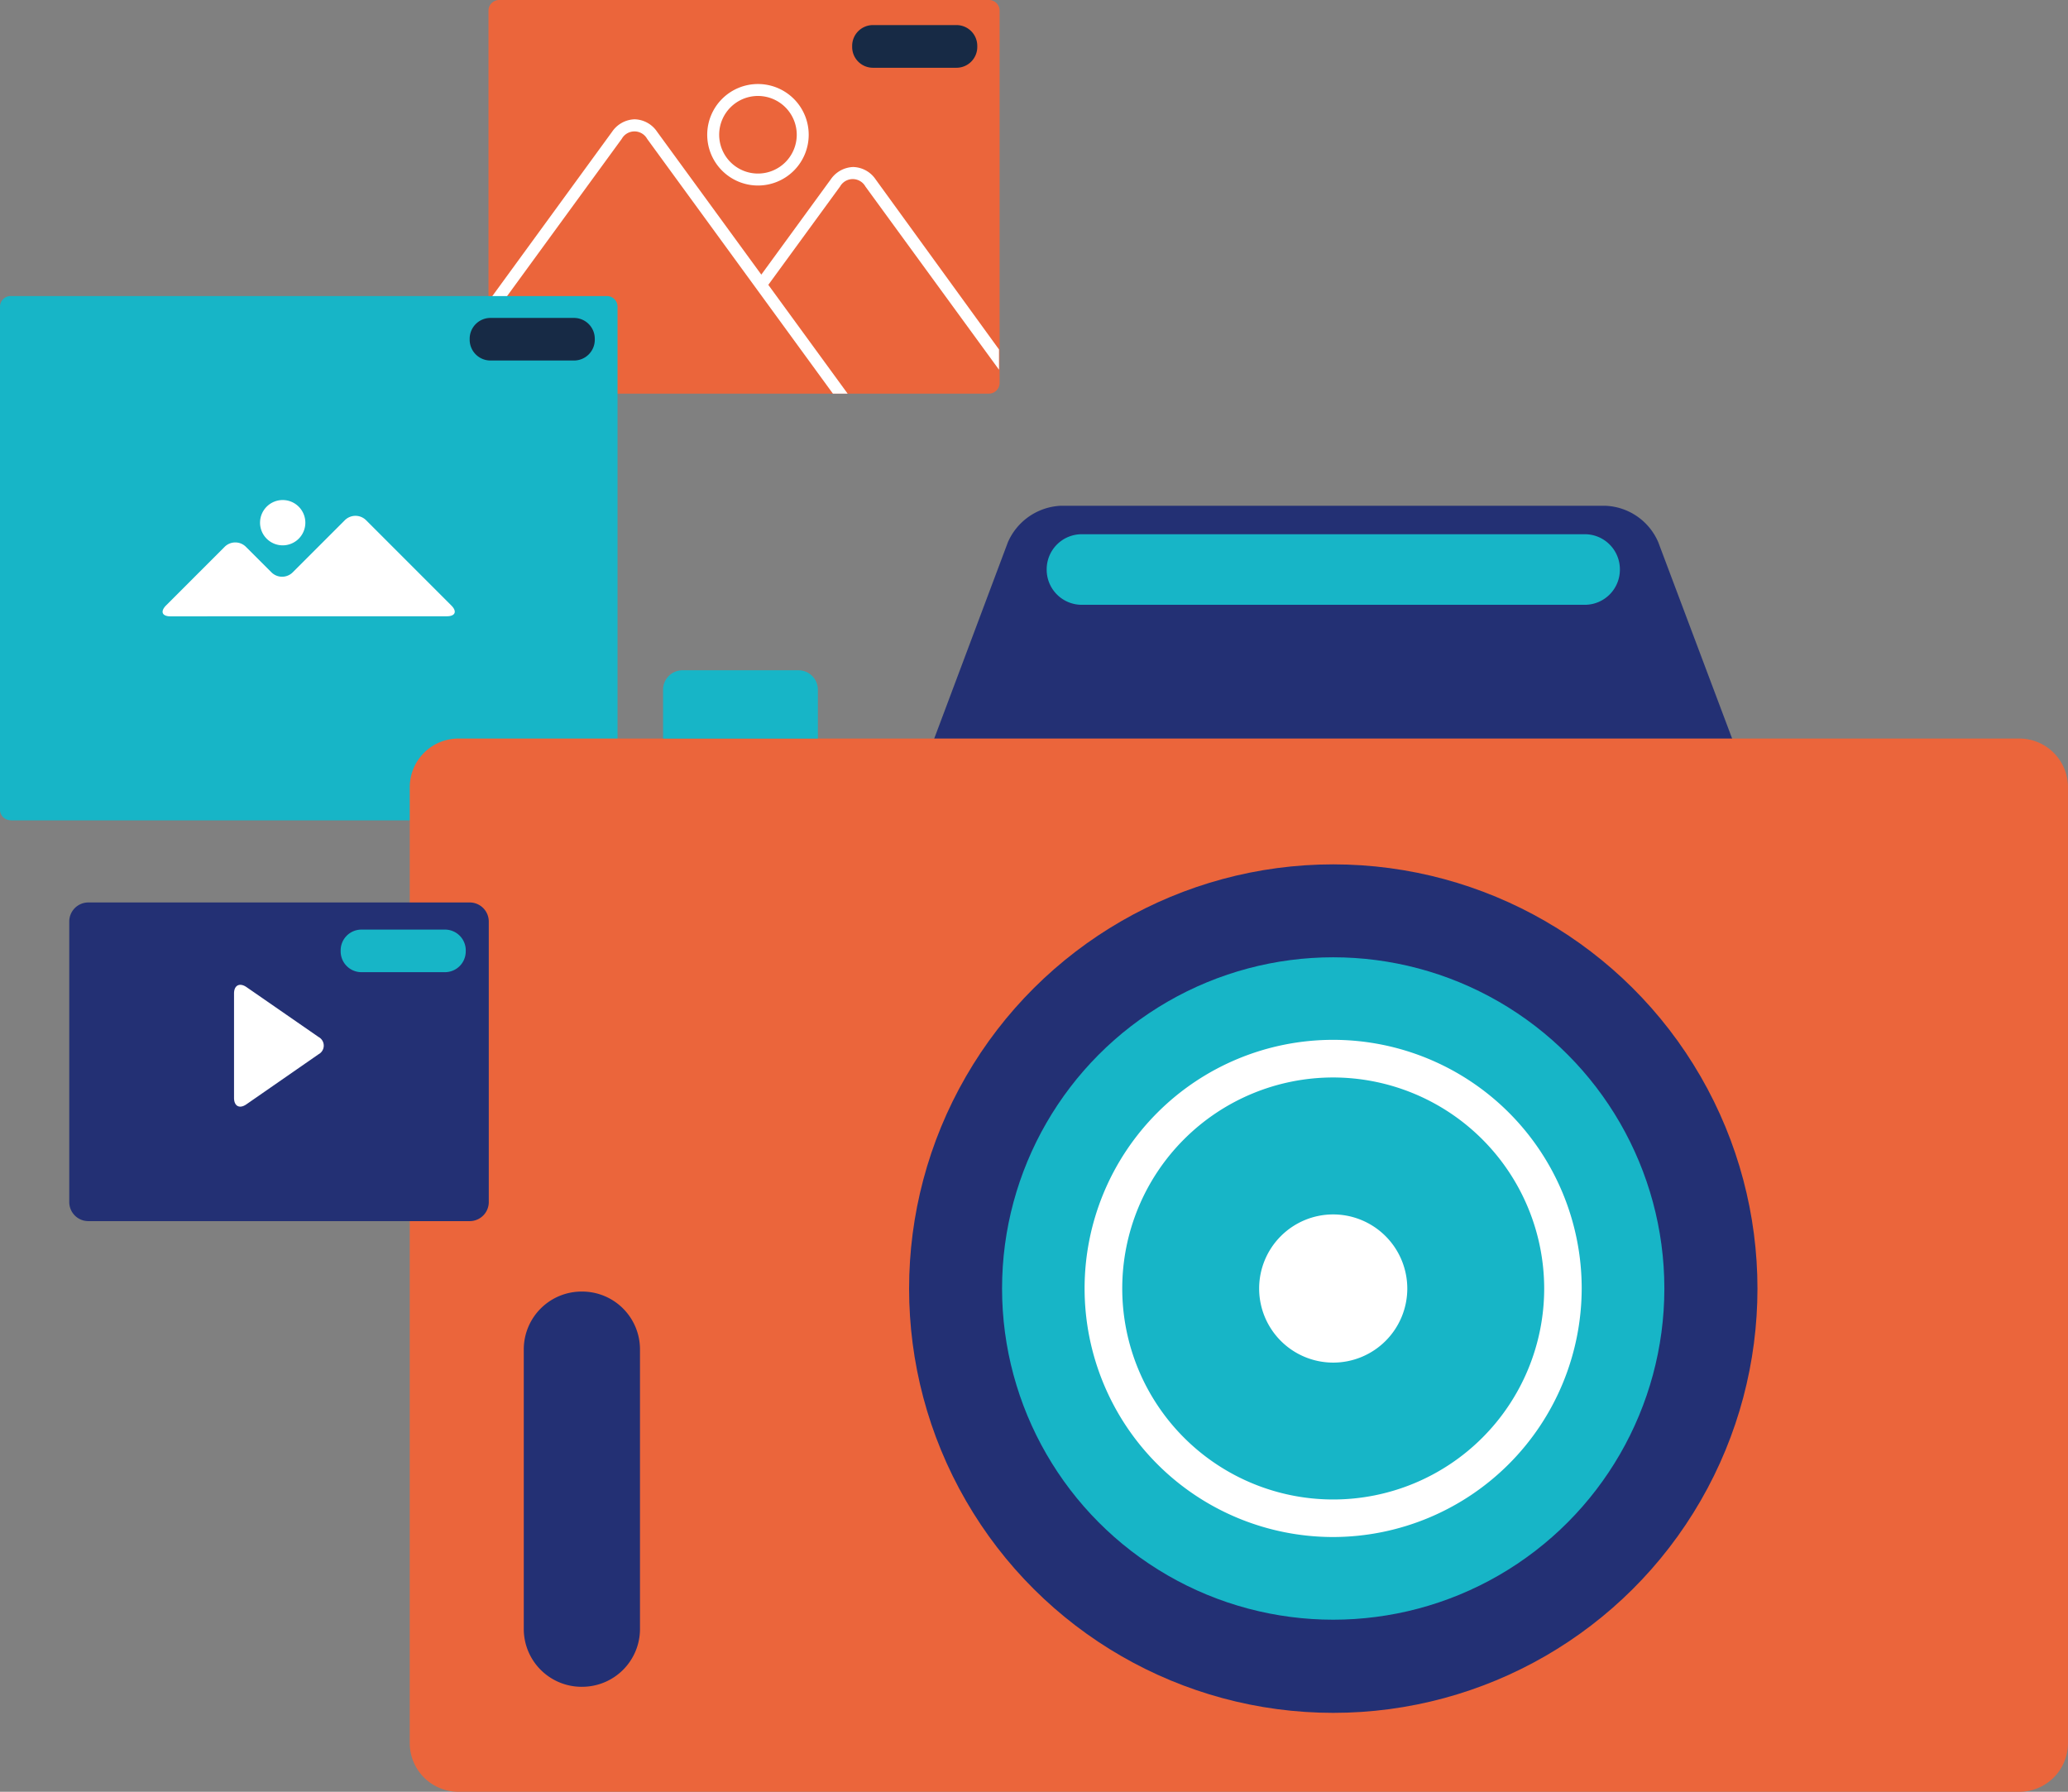
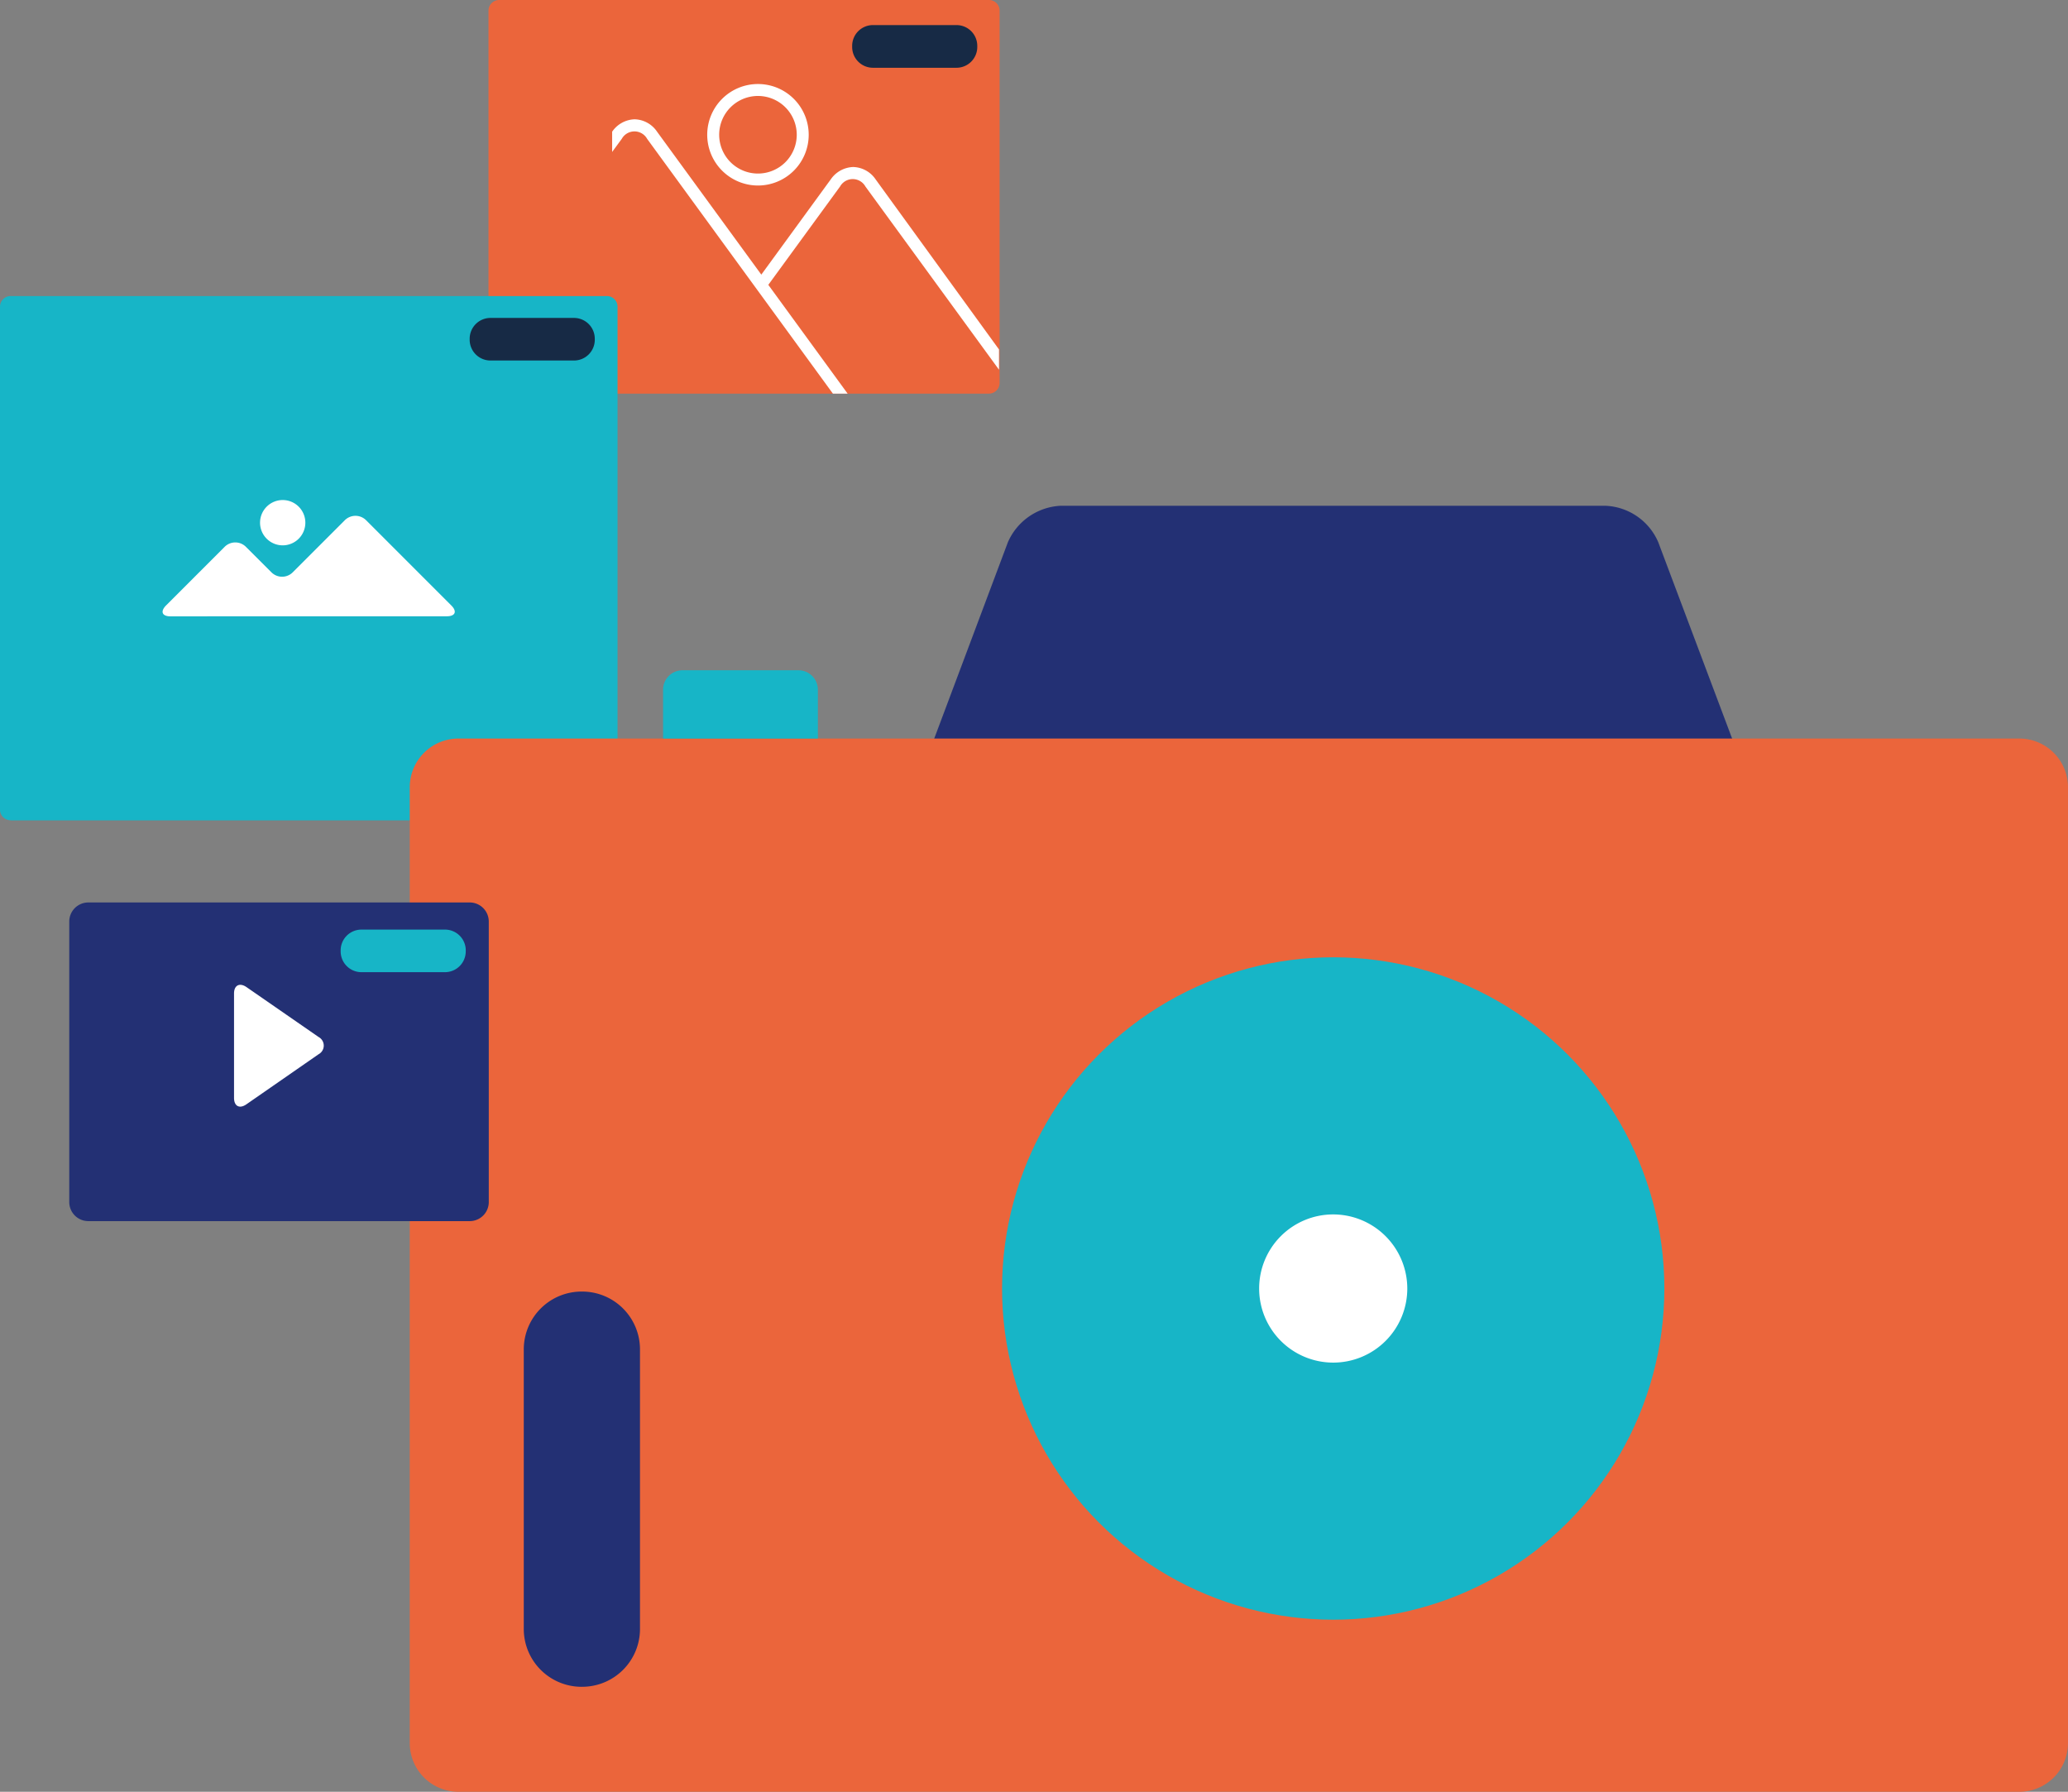
<svg xmlns="http://www.w3.org/2000/svg" width="173.502" height="150.306" viewBox="0 0 173.502 150.306">
  <rect x="0" y="0" width="173.502" height="150.306" fill="#808080" stroke="none" />
  <path d="M34.381,33.007a.893.893,0,0,1-.881-.881V.881A.893.893,0,0,1,34.381,0H75.5a.893.893,0,0,1,.881.881V32.138a.893.893,0,0,1-.881.881H34.381Z" transform="translate(7.484)" fill="#eb653b" />
-   <path d="M56.113,14.275a4.257,4.257,0,1,0-4.257-4.257A4.26,4.26,0,0,0,56.113,14.275Zm0-7.512a3.254,3.254,0,1,1-3.254,3.254A3.253,3.253,0,0,1,56.113,6.763Zm9.873,7a2.344,2.344,0,0,0-1.884-1.04,2.379,2.379,0,0,0-1.884,1.04L56.394,21.75,47.647,9.76a2.344,2.344,0,0,0-1.884-1.04,2.379,2.379,0,0,0-1.884,1.04L33.48,24.025v1.7L44.686,10.36a1.22,1.22,0,0,1,2.129,0L62.4,31.733h1.236l-6.655-9.126L63,14.36a1.22,1.22,0,0,1,2.129,0L76.335,29.726v-1.7Z" transform="translate(7.479 1.287)" fill="#fff" />
+   <path d="M56.113,14.275a4.257,4.257,0,1,0-4.257-4.257A4.26,4.26,0,0,0,56.113,14.275Zm0-7.512a3.254,3.254,0,1,1-3.254,3.254A3.253,3.253,0,0,1,56.113,6.763Zm9.873,7a2.344,2.344,0,0,0-1.884-1.04,2.379,2.379,0,0,0-1.884,1.04L56.394,21.75,47.647,9.76a2.344,2.344,0,0,0-1.884-1.04,2.379,2.379,0,0,0-1.884,1.04v1.7L44.686,10.36a1.22,1.22,0,0,1,2.129,0L62.4,31.733h1.236l-6.655-9.126L63,14.36a1.22,1.22,0,0,1,2.129,0L76.335,29.726v-1.7Z" transform="translate(7.479 1.287)" fill="#fff" />
  <path d="M68.937,3.567A1.744,1.744,0,0,1,67.2,5.3H60.177A1.744,1.744,0,0,1,58.44,3.567v-.11A1.744,1.744,0,0,1,60.177,1.72H67.2a1.744,1.744,0,0,1,1.737,1.737Z" transform="translate(13.055 0.384)" fill="#172a45" />
  <path d="M.881,64.269A.883.883,0,0,1,0,63.4V21.181A.893.893,0,0,1,.881,20.3H50.93a.893.893,0,0,1,.881.881V63.4a.893.893,0,0,1-.881.881H.881Z" transform="translate(0 4.535)" fill="#17b5c7" />
  <g transform="translate(13.643 41.95)">
    <path d="M11.81,43.8c-.7,0-.869-.4-.379-.905l4.918-4.918a1.263,1.263,0,0,1,1.8,0L20.276,40.1a1.263,1.263,0,0,0,1.8,0l4.355-4.355a1.263,1.263,0,0,1,1.8,0l7.145,7.145c.5.5.33.905-.379.905Z" transform="translate(-11.152 -34.048)" fill="#fff" />
    <path d="M21.633,36.186a1.9,1.9,0,1,1-1.9-1.9A1.9,1.9,0,0,1,21.633,36.186Z" transform="translate(-9.658 -34.29)" fill="#fff" />
  </g>
  <path d="M42.707,23.635a1.744,1.744,0,0,1-1.737,1.737H33.947a1.744,1.744,0,0,1-1.737-1.737v-.1A1.744,1.744,0,0,1,33.947,21.8h7.022a1.744,1.744,0,0,1,1.737,1.737Z" transform="translate(7.195 4.87)" fill="#172a45" />
  <path d="M133.711,60.2a2.114,2.114,0,0,1-2.116,3.058H64.382A2.115,2.115,0,0,1,62.265,60.2l8.429-22.461a5.1,5.1,0,0,1,4.4-3.058h45.767a5.046,5.046,0,0,1,4.4,3.058Z" transform="translate(13.866 7.747)" fill="#233074" />
-   <path d="M119.871,39.615a2.945,2.945,0,0,1-2.936,2.936H74.716a2.945,2.945,0,0,1-2.936-2.936v-.049a2.945,2.945,0,0,1,2.936-2.936h42.219a2.945,2.945,0,0,1,2.936,2.936v.049Z" transform="translate(16.035 8.183)" fill="#17b5c7" />
  <path d="M167.224,134.919a4.088,4.088,0,0,1-4.074,4.074H32.174a4.088,4.088,0,0,1-4.074-4.074V54.714a4.088,4.088,0,0,1,4.074-4.074H163.15a4.088,4.088,0,0,1,4.074,4.074v80.205Z" transform="translate(6.277 11.312)" fill="#eb653b" />
-   <circle cx="35.588" cy="35.588" r="35.588" transform="translate(76.272 143.683) rotate(-90)" fill="#233074" />
  <circle cx="27.783" cy="27.783" r="27.783" transform="translate(84.071 80.303)" fill="#17b5c7" />
  <g transform="translate(90.996 87.228)">
-     <path d="M95.239,113.005a20.853,20.853,0,1,1,20.847-20.859A20.885,20.885,0,0,1,95.239,113.005Zm0-38.549a17.7,17.7,0,1,0,17.7,17.7A17.721,17.721,0,0,0,95.239,74.456Z" transform="translate(-74.38 -71.3)" fill="#fff" />
-   </g>
+     </g>
  <path d="M58.462,51.685v-4.1a1.634,1.634,0,0,0-1.627-1.627H47.1a1.634,1.634,0,0,0-1.627,1.627v4.1Z" transform="translate(10.157 10.267)" fill="#17b5c7" />
  <path d="M40.752,121.714a4.851,4.851,0,0,1-4.832-4.832V93.392a4.851,4.851,0,0,1,4.832-4.832h.086a4.851,4.851,0,0,1,4.832,4.832v23.489a4.851,4.851,0,0,1-4.832,4.832Z" transform="translate(8.024 19.783)" fill="#233074" />
  <path d="M39.947,87.021a1.6,1.6,0,0,1-1.59,1.59H6.34a1.6,1.6,0,0,1-1.59-1.59V63.47a1.6,1.6,0,0,1,1.59-1.59H38.356a1.6,1.6,0,0,1,1.59,1.59Z" transform="translate(1.061 13.823)" fill="#233074" />
  <path d="M17.09,67.714c-.575-.391-1.04-.147-1.04.538v8.759c0,.7.465.942,1.04.538l6.056-4.2a.82.82,0,0,0,0-1.444Z" transform="translate(3.585 15.085)" fill="#fff" />
  <path d="M33.857,65.575a1.744,1.744,0,0,1-1.737,1.737H25.1a1.744,1.744,0,0,1-1.737-1.737v-.1A1.744,1.744,0,0,1,25.1,63.74h7.022a1.744,1.744,0,0,1,1.737,1.737Z" transform="translate(5.218 14.239)" fill="#17b5c7" />
  <g transform="translate(105.64 101.872)">
    <path d="M92.565,83.27a6.215,6.215,0,1,0,6.215,6.215A6.224,6.224,0,0,0,92.565,83.27Z" transform="translate(-86.35 -83.27)" fill="#fff" />
  </g>
</svg>